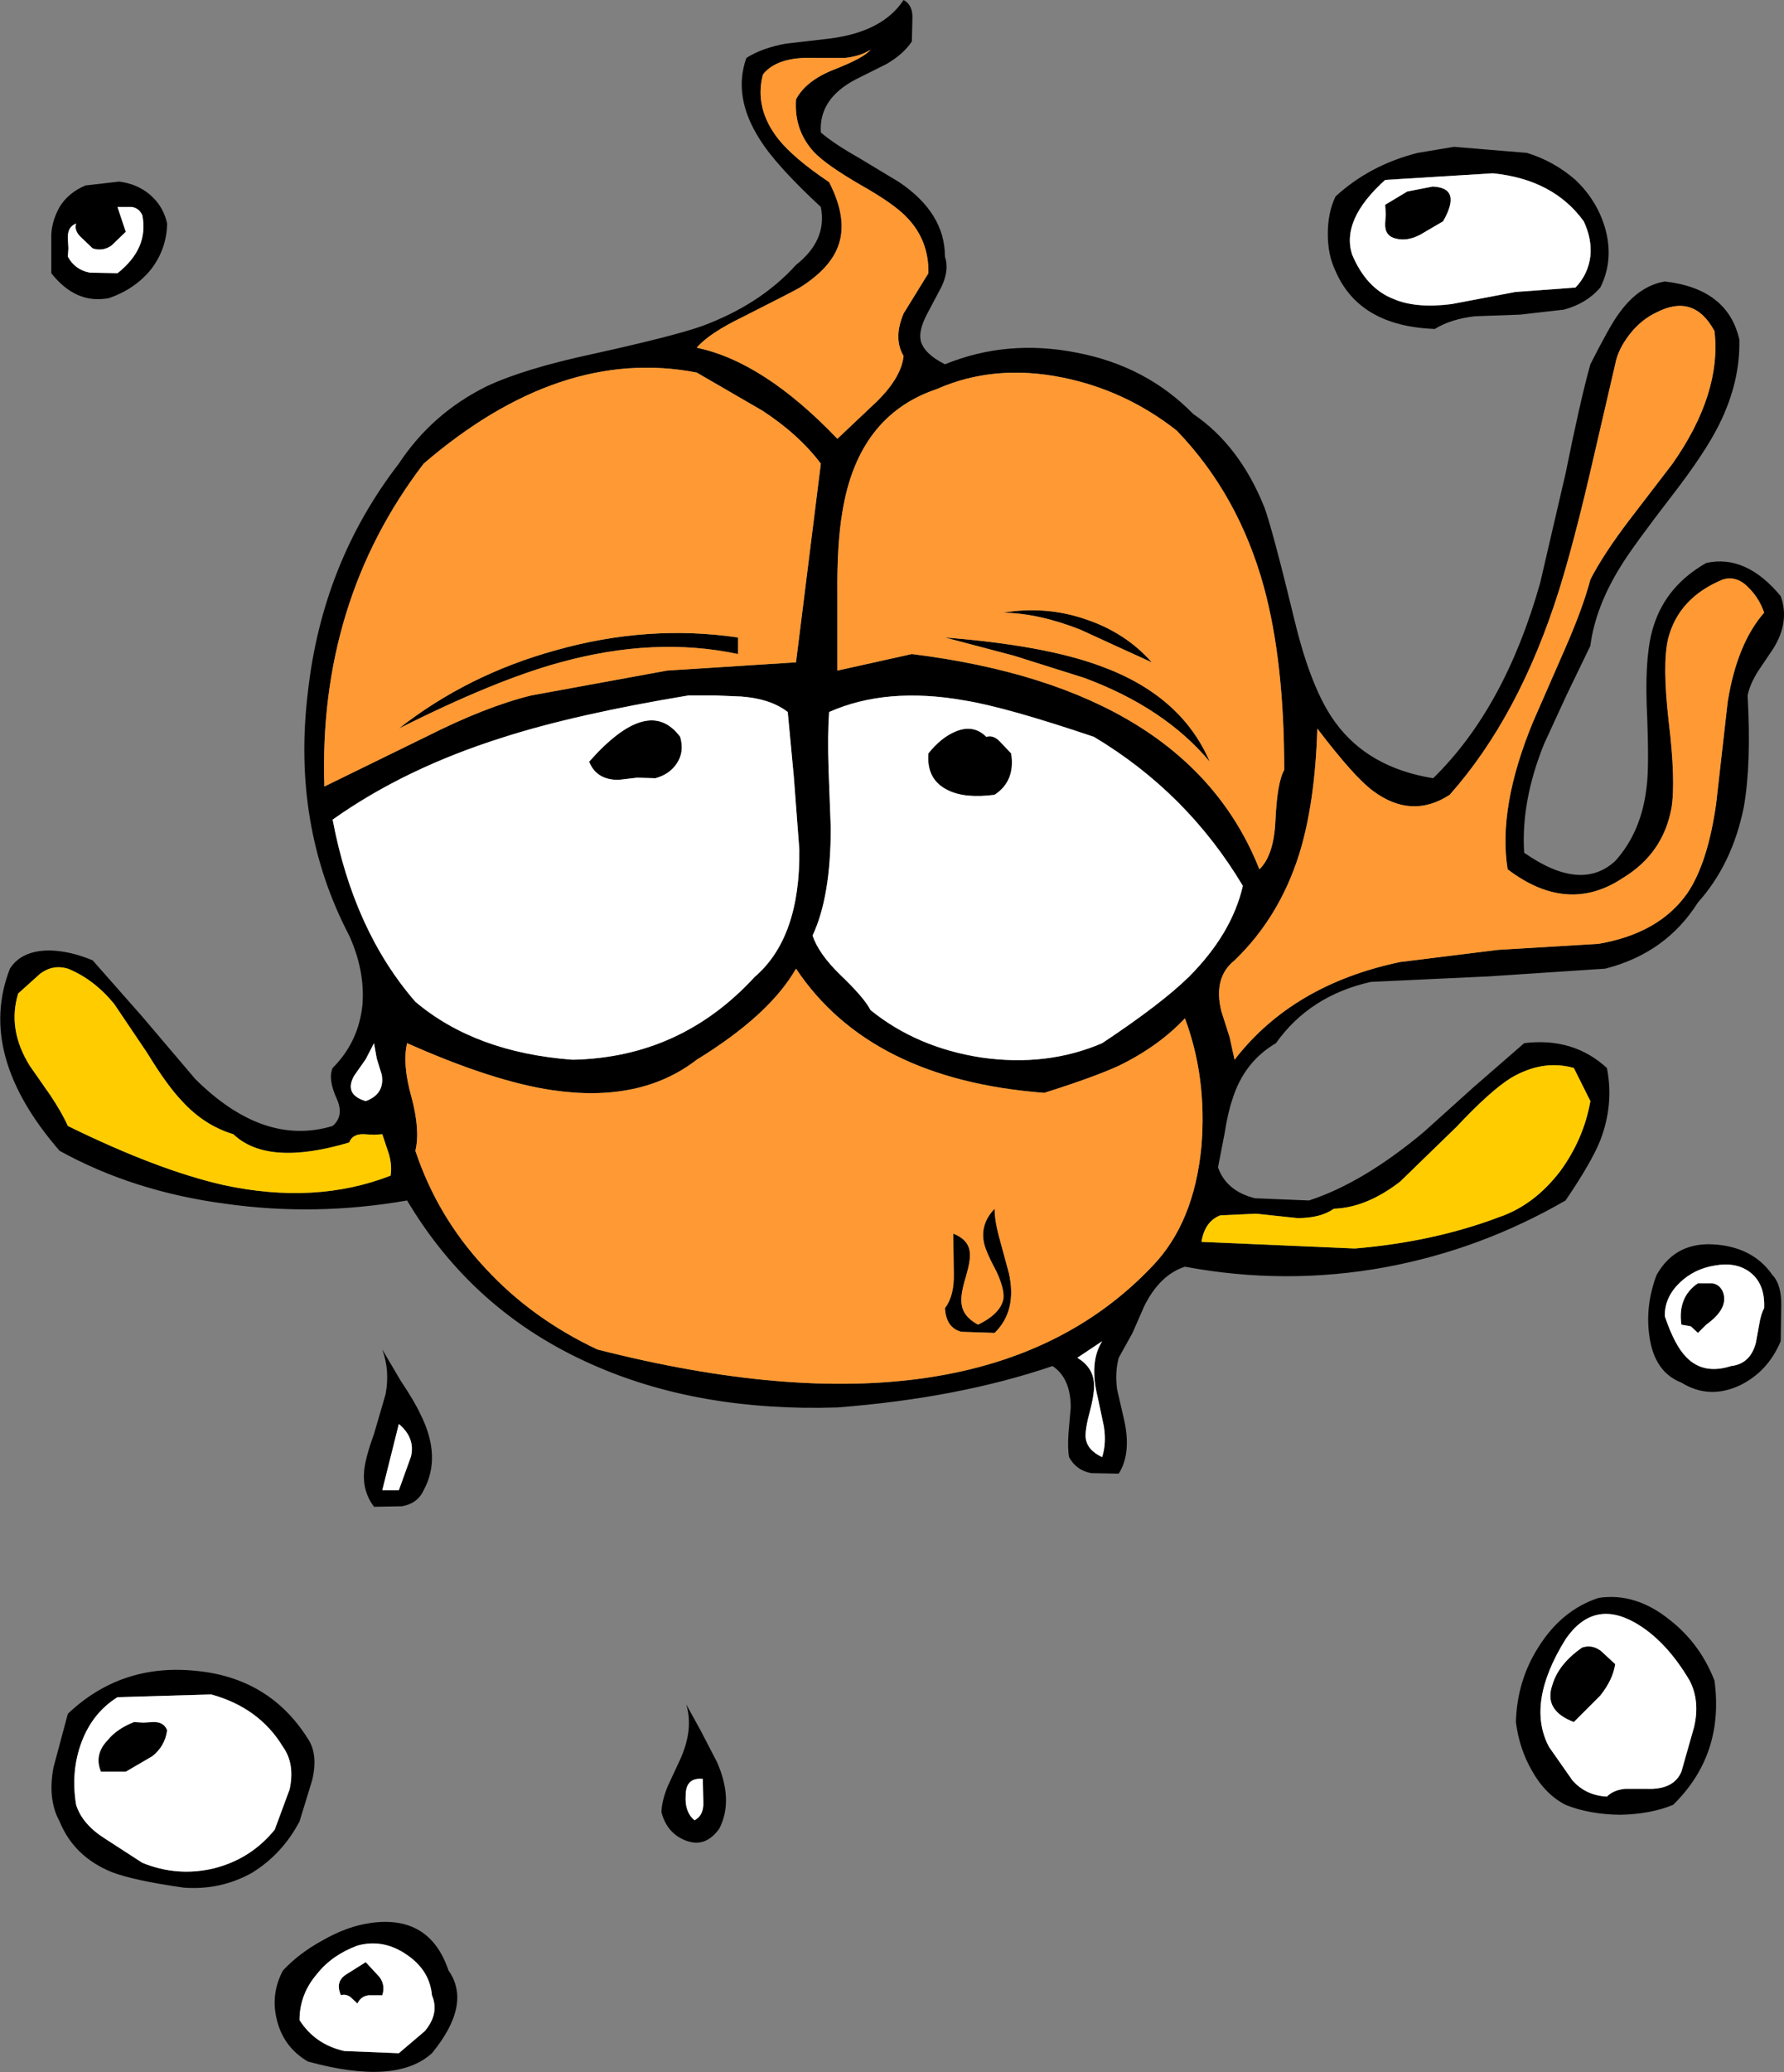
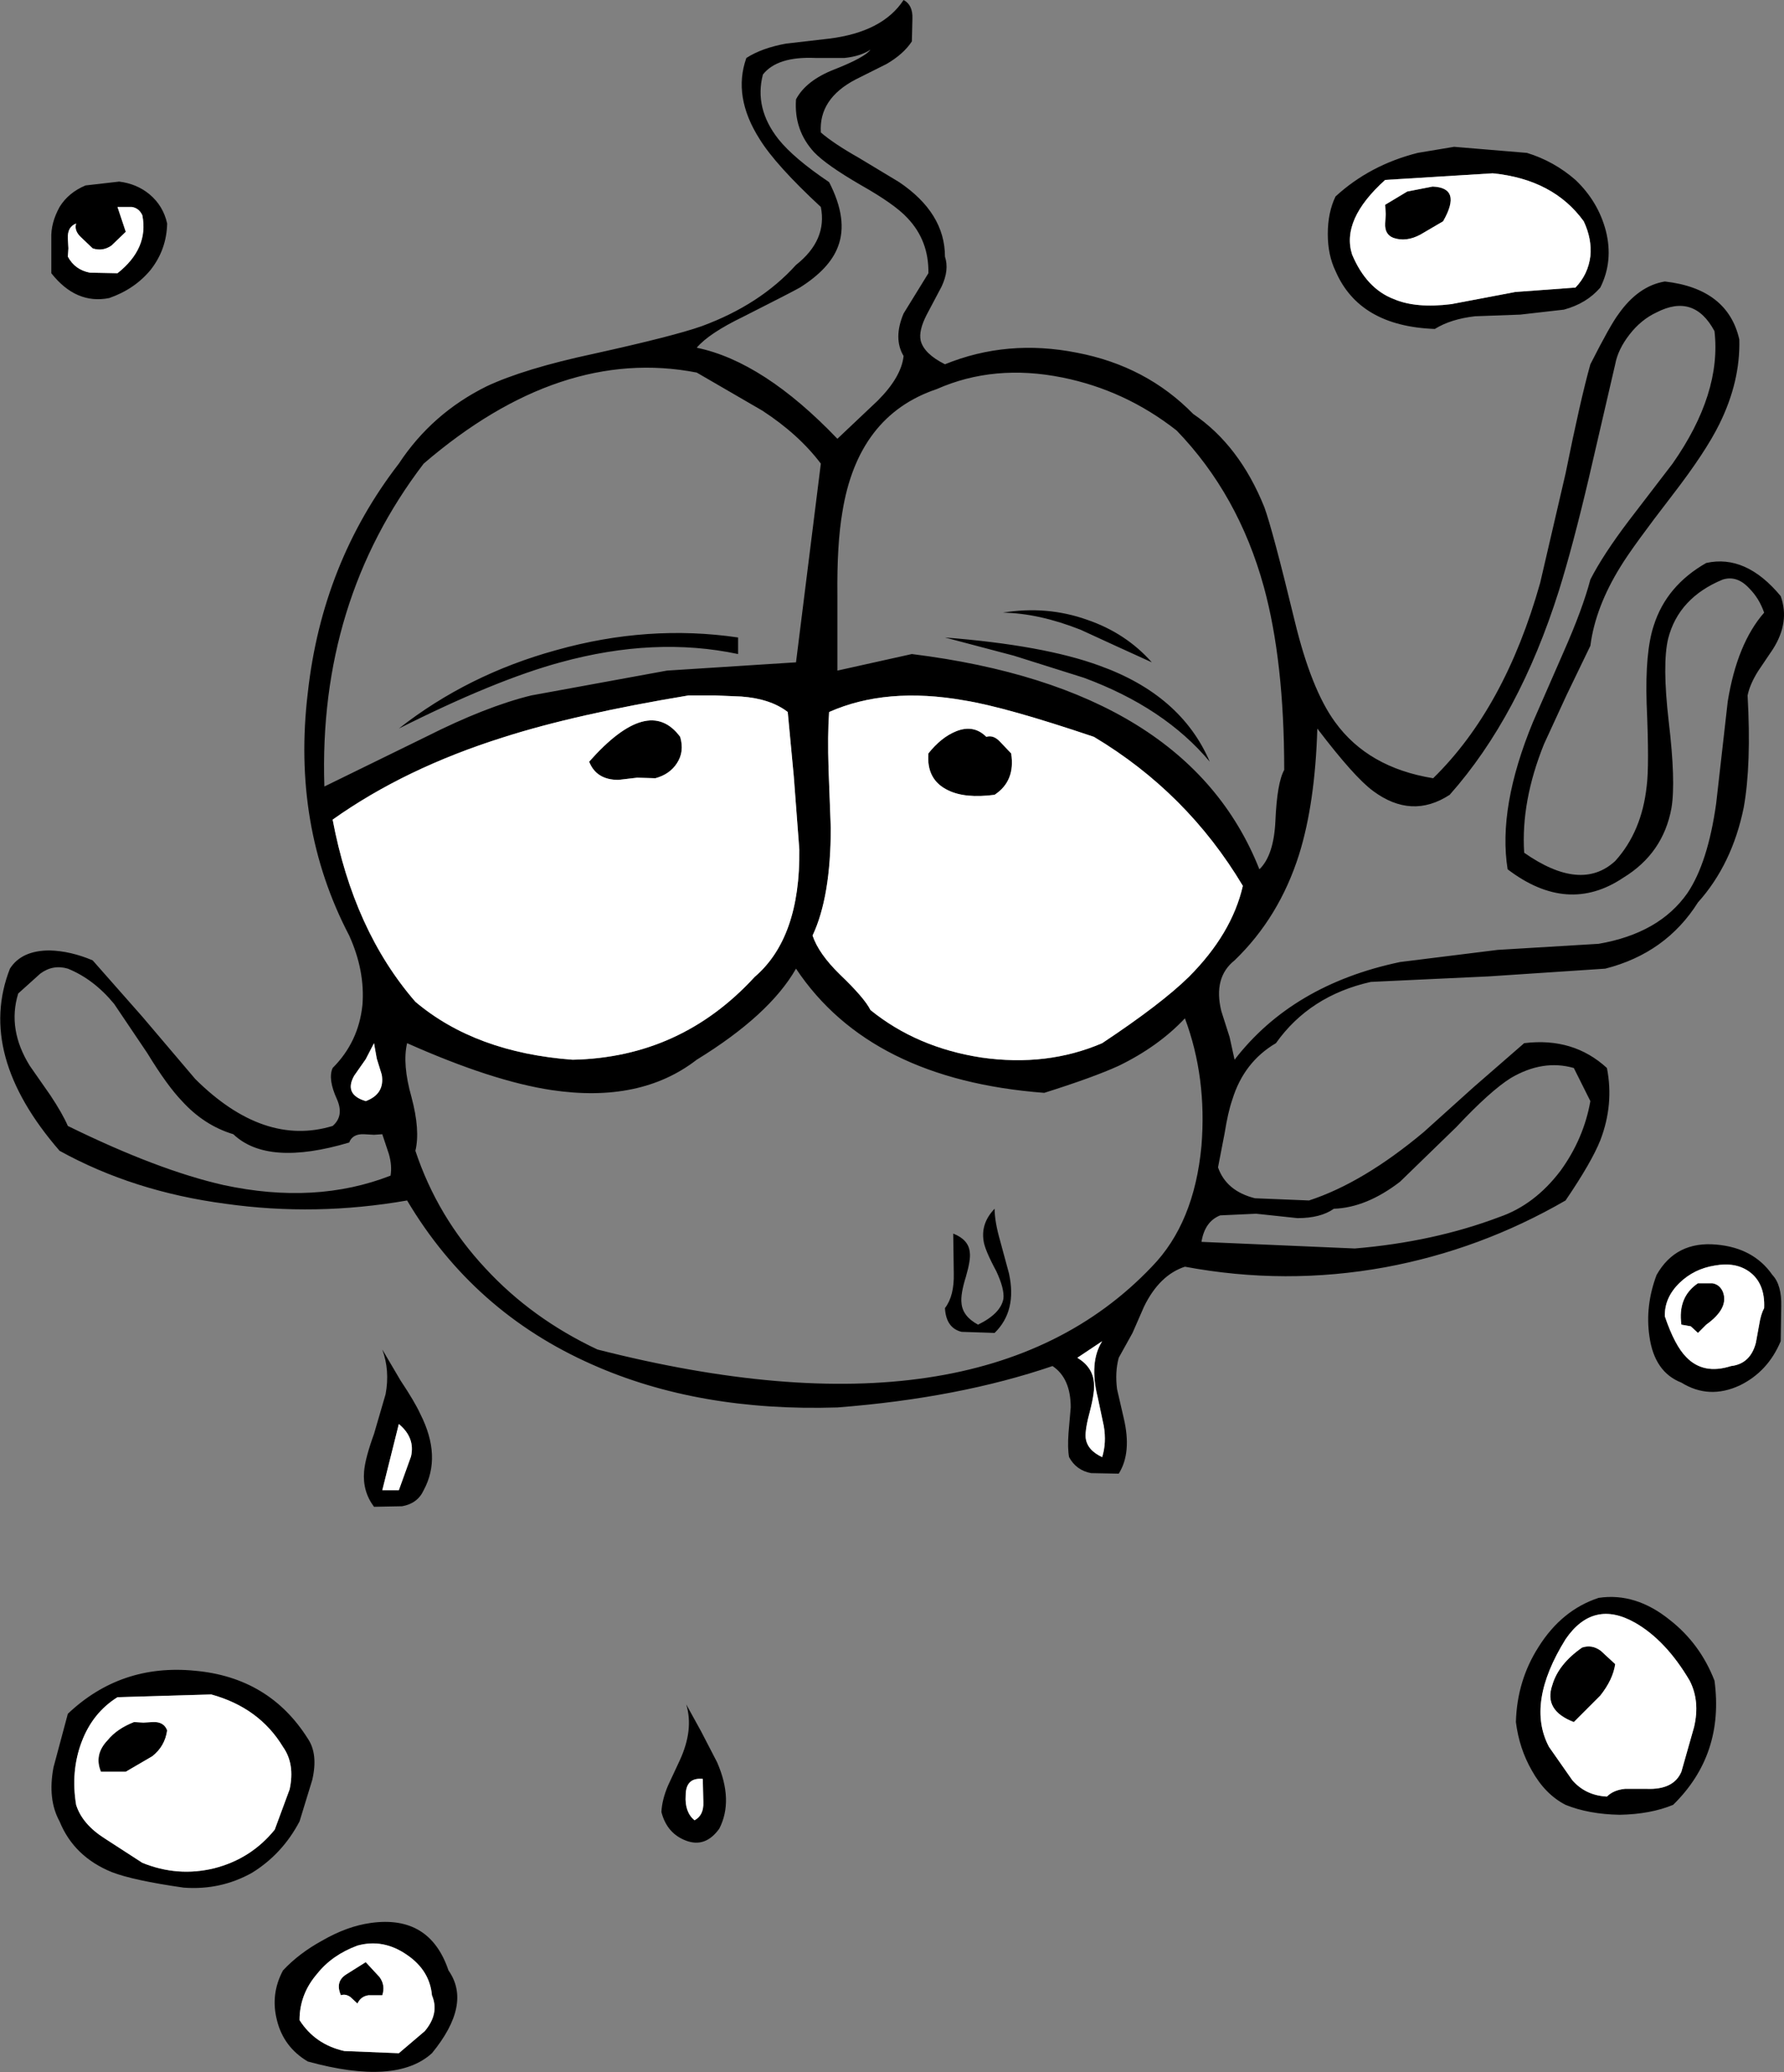
<svg xmlns="http://www.w3.org/2000/svg" height="187.7px" width="161.7px">
  <rect width="100%" height="100%" fill="#808080" stroke="none" />
  <g transform="matrix(1.0, 0.0, 0.0, 1.0, 74.15, 93.8)">
    <path d="M68.65 -77.5 Q70.7 -75.55 71.4 -72.9 72.1 -70.15 70.9 -67.75 69.65 -66.3 67.6 -65.75 L63.65 -65.3 59.55 -65.15 Q57.35 -64.9 55.9 -64.0 49.05 -64.25 46.9 -69.25 46.2 -70.7 46.2 -72.6 46.2 -74.55 46.9 -76.0 50.0 -78.85 54.35 -79.95 L57.65 -80.5 64.25 -79.95 Q66.7 -79.2 68.65 -77.5 M51.4 -75.25 L53.4 -76.45 55.7 -76.9 Q58.4 -76.8 56.65 -73.75 L54.6 -72.55 Q53.3 -71.85 52.15 -72.25 51.35 -72.55 51.4 -73.55 L51.45 -74.4 51.4 -75.25 M52.2 -66.7 Q54.2 -65.85 57.4 -66.25 L63.2 -67.35 68.65 -67.75 Q69.8 -68.95 70.0 -70.6 70.15 -72.15 69.4 -73.75 66.65 -77.55 61.15 -78.1 L51.4 -77.5 Q47.4 -73.9 48.4 -70.75 49.7 -67.65 52.2 -66.7 M76.75 -68.3 Q82.45 -67.65 83.5 -63.05 83.6 -59.25 81.7 -55.4 80.45 -52.85 77.4 -48.9 73.85 -44.3 72.75 -42.5 70.45 -38.8 70.0 -35.3 L67.85 -30.85 65.8 -26.4 Q63.7 -21.2 64.0 -16.55 69.15 -12.95 72.25 -15.8 74.65 -18.45 75.1 -22.55 75.35 -24.35 75.1 -30.05 74.95 -34.75 75.75 -37.15 76.9 -40.75 80.5 -42.8 84.1 -43.6 87.25 -39.8 88.1 -37.45 86.55 -35.0 L85.2 -33.0 Q84.45 -31.8 84.25 -30.8 84.6 -24.55 83.9 -20.65 82.85 -15.5 79.75 -12.05 76.85 -7.45 71.35 -6.05 L60.8 -5.35 50.1 -4.85 Q44.55 -3.6 41.5 0.7 38.6 2.4 37.55 5.8 37.15 6.95 36.85 8.85 L36.25 11.95 Q37.0 14.1 39.6 14.75 L44.5 14.95 Q49.4 13.35 54.9 8.75 L59.4 4.7 64.0 0.7 Q68.45 0.15 71.5 2.95 72.15 6.25 70.9 9.5 70.1 11.5 67.75 14.95 60.05 19.4 51.4 21.0 42.35 22.65 33.25 20.95 30.95 21.7 29.55 24.55 L28.5 26.95 27.25 29.2 Q26.9 30.5 27.1 32.05 L27.7 34.65 Q28.45 37.8 27.25 39.7 L24.75 39.65 Q23.4 39.4 22.75 38.2 22.6 37.4 22.7 36.0 L22.9 33.7 Q22.9 31.05 21.25 29.95 12.75 32.85 1.75 33.7 -10.85 34.1 -20.5 29.8 -31.25 25.05 -37.25 14.95 -45.55 16.4 -53.7 15.25 -62.05 14.15 -68.75 10.45 -76.3 1.75 -73.25 -6.05 -72.2 -7.7 -69.65 -7.7 -67.75 -7.65 -65.75 -6.8 L-61.25 -1.7 -56.45 3.95 Q-50.25 10.1 -44.0 8.2 -42.95 7.3 -43.6 5.8 -44.45 3.95 -44.0 2.95 -41.65 0.6 -41.3 -2.75 -41.05 -5.85 -42.5 -9.05 -47.7 -19.0 -46.25 -31.05 -44.95 -42.8 -38.0 -51.8 -35.0 -56.35 -30.05 -58.8 -26.65 -60.4 -20.35 -61.75 -13.1 -63.35 -10.55 -64.25 -5.25 -66.2 -2.0 -69.8 0.85 -72.05 0.25 -75.05 -3.85 -78.85 -5.3 -81.2 -7.75 -85.05 -6.5 -88.55 -5.1 -89.45 -2.9 -89.85 L1.0 -90.3 Q5.85 -90.9 7.75 -93.8 8.6 -93.35 8.55 -92.1 L8.5 -90.05 Q7.75 -88.9 6.2 -88.0 L3.4 -86.6 Q0.05 -84.85 0.25 -81.8 1.4 -80.8 3.7 -79.5 L7.35 -77.3 Q11.5 -74.5 11.5 -70.55 11.9 -69.35 11.2 -67.85 L9.85 -65.3 Q9.1 -63.85 9.3 -62.95 9.6 -61.75 11.5 -60.8 17.15 -63.1 23.45 -61.85 29.75 -60.65 34.0 -56.3 38.2 -53.45 40.45 -47.85 41.2 -45.8 43.2 -37.55 44.7 -31.35 46.85 -28.4 49.85 -24.25 55.75 -23.3 62.25 -29.65 65.45 -41.0 L67.75 -50.9 Q69.1 -57.6 70.0 -60.8 71.8 -64.35 72.55 -65.35 74.35 -67.9 76.75 -68.3 M32.5 -54.8 Q27.85 -58.45 22.15 -59.6 15.95 -60.85 10.75 -58.55 3.6 -56.15 2.2 -47.4 1.7 -44.5 1.75 -39.85 L1.75 -33.05 8.5 -34.55 Q33.5 -31.45 40.0 -15.05 41.3 -16.3 41.45 -19.4 41.6 -22.9 42.25 -24.05 42.25 -33.9 40.4 -40.65 38.1 -49.0 32.5 -54.8 M4.75 -89.3 Q3.85 -88.7 2.4 -88.55 L-0.25 -88.55 Q-3.7 -88.7 -5.0 -87.05 -5.8 -84.0 -3.6 -81.2 -2.2 -79.45 1.0 -77.3 2.75 -73.9 1.8 -71.45 1.05 -69.45 -1.65 -67.75 -2.35 -67.35 -6.8 -65.1 -9.9 -63.6 -11.0 -62.3 -4.95 -61.05 1.75 -54.05 L5.4 -57.5 Q7.55 -59.65 7.75 -61.55 6.8 -63.15 7.75 -65.4 L10.0 -69.05 Q10.05 -72.0 8.1 -74.05 6.95 -75.3 3.85 -77.05 0.75 -78.85 -0.35 -80.0 -2.2 -82.0 -2.0 -84.8 -1.1 -86.5 1.45 -87.5 4.25 -88.6 4.75 -89.3 M76.0 -65.5 Q74.6 -64.85 73.55 -63.5 72.5 -62.15 72.25 -60.8 L69.85 -50.45 Q68.4 -44.3 67.15 -40.3 63.55 -28.9 57.25 -21.8 53.8 -19.55 50.3 -22.15 48.6 -23.4 45.25 -27.8 45.05 -21.05 43.6 -16.4 41.8 -10.7 37.75 -6.8 35.8 -5.25 36.55 -2.2 L37.3 0.15 37.75 2.2 Q43.0 -4.6 52.75 -6.65 L61.6 -7.75 70.75 -8.3 Q76.25 -9.25 78.8 -12.9 80.65 -15.65 81.4 -21.0 L82.45 -30.25 Q83.3 -35.5 85.75 -38.3 85.3 -39.6 84.4 -40.5 83.3 -41.7 82.0 -41.3 78.0 -39.65 77.05 -35.95 76.5 -33.65 77.1 -28.45 77.75 -23.0 77.35 -20.6 76.6 -16.5 73.0 -14.3 67.95 -10.9 62.5 -15.05 61.6 -20.65 64.8 -28.4 L67.6 -34.8 Q69.3 -38.65 70.0 -41.3 71.15 -43.55 73.5 -46.65 L77.45 -51.8 Q81.9 -58.15 81.25 -63.8 79.4 -67.25 76.0 -65.5 M30.25 -33.8 Q27.05 -35.25 23.8 -36.75 20.0 -38.25 16.75 -38.3 20.75 -38.95 24.4 -37.65 27.9 -36.45 30.25 -33.8 M35.5 -24.8 Q31.4 -29.7 24.1 -32.4 L17.75 -34.4 11.5 -36.05 Q20.45 -35.35 25.5 -33.5 32.9 -30.85 35.5 -24.8 M17.5 -25.55 Q17.9 -23.05 16.0 -21.8 13.35 -21.45 11.8 -22.2 9.8 -23.15 10.0 -25.55 11.15 -27.0 12.5 -27.55 14.1 -28.2 15.25 -27.05 15.9 -27.25 16.5 -26.6 L17.5 -25.55 M13.25 -30.35 Q6.2 -31.6 1.0 -29.3 0.85 -27.25 0.95 -24.1 L1.15 -18.8 Q1.15 -12.55 -0.5 -9.05 0.05 -7.4 2.0 -5.5 4.2 -3.4 4.75 -2.3 8.95 1.1 14.8 2.0 20.75 2.85 25.75 0.7 31.1 -2.85 33.6 -5.3 37.5 -9.2 38.5 -13.55 33.45 -22.0 25.0 -27.05 17.0 -29.75 13.25 -30.35 M82.0 23.2 Q82.6 24.7 80.5 26.2 L79.75 26.95 79.1 26.35 78.25 26.2 Q77.9 23.7 79.75 22.45 L81.05 22.45 Q81.7 22.55 82.0 23.2 M87.3 24.55 L87.25 27.7 Q86.1 30.45 83.55 31.7 80.75 33.0 78.25 31.45 75.8 30.5 75.35 27.25 74.95 24.5 76.0 21.7 77.75 18.6 81.45 18.95 84.8 19.25 86.5 21.7 87.35 22.6 87.3 24.55 M84.4 21.4 Q83.15 20.5 81.25 20.85 79.4 21.15 78.1 22.4 76.7 23.75 76.75 25.45 77.65 28.1 78.7 29.15 80.25 30.75 82.75 29.95 84.5 29.75 85.0 27.85 L85.3 26.2 Q85.45 25.25 85.75 24.7 85.85 22.45 84.4 21.4 M67.3 12.25 Q69.4 9.35 70.0 5.95 L68.5 2.95 Q65.7 2.15 62.8 3.85 60.95 5.0 57.85 8.3 L52.75 13.25 Q49.7 15.6 46.75 15.7 45.55 16.55 43.45 16.55 L39.7 16.15 36.45 16.3 Q35.05 16.85 34.75 18.7 L48.65 19.3 Q55.8 18.7 61.75 16.45 64.95 15.35 67.3 12.25 M27.25 2.75 Q24.95 3.8 20.5 5.2 4.7 4.0 -2.0 -6.05 -4.4 -1.85 -11.0 2.2 -16.1 6.15 -24.15 4.95 -29.5 4.15 -37.25 0.7 -37.7 2.6 -36.85 5.6 -36.05 8.6 -36.5 10.45 -34.5 16.45 -30.15 21.1 -25.95 25.65 -20.0 28.45 14.7 37.3 30.25 20.95 34.1 17.0 34.75 10.0 35.25 3.8 33.25 -1.55 30.85 1.0 27.25 2.75 M13.4 21.85 Q12.9 23.45 13.0 24.25 13.1 25.45 14.5 26.2 16.55 25.2 16.8 23.85 16.9 22.95 16.15 21.35 15.1 19.4 15.0 18.6 14.75 17.0 16.0 15.7 16.0 16.85 16.5 18.6 L17.3 21.55 Q18.05 24.95 16.0 26.95 L13.0 26.85 Q11.6 26.5 11.5 24.7 12.35 23.6 12.3 21.55 L12.25 17.95 Q13.65 18.5 13.75 19.65 13.85 20.3 13.4 21.85 M79.0 58.45 Q76.85 54.8 74.05 53.2 70.25 51.05 67.75 54.7 64.15 60.5 66.25 64.45 L68.35 67.45 Q69.55 68.85 71.5 68.95 72.1 68.35 73.15 68.25 L75.1 68.25 Q77.55 68.35 78.25 66.7 L79.4 62.65 Q79.95 60.3 79.0 58.45 M24.65 34.0 Q24.2 35.65 24.25 36.4 24.35 37.55 25.75 38.2 26.15 36.9 25.9 35.4 L25.35 32.8 Q24.55 29.6 25.75 27.7 L23.5 29.2 Q24.9 30.05 25.0 31.45 25.1 32.25 24.65 34.0 M70.9 59.8 L68.5 62.2 Q65.75 61.15 66.55 58.85 67.1 56.95 69.25 55.45 70.15 55.15 70.95 55.75 L72.25 56.95 Q72.05 58.35 70.9 59.8 M70.75 50.95 Q74.1 50.45 77.2 52.95 79.95 55.1 81.25 58.45 82.15 65.15 77.5 69.7 75.45 70.55 72.65 70.6 69.85 70.55 67.75 69.7 65.9 68.75 64.7 66.6 63.55 64.6 63.25 62.2 63.35 58.45 65.3 55.4 67.4 52.05 70.75 50.95 M-5.05 -56.6 L-11.0 -60.05 Q-23.35 -62.45 -35.75 -51.8 -45.3 -39.3 -44.75 -22.55 L-35.55 -27.05 Q-30.1 -29.8 -26.0 -30.8 L-13.7 -33.05 -2.0 -33.8 0.25 -51.8 Q-1.75 -54.45 -5.05 -56.6 M-61.25 -74.3 Q-61.55 -74.95 -62.2 -75.05 L-63.5 -75.05 -62.75 -72.8 -64.05 -71.55 Q-64.85 -71.0 -65.75 -71.3 L-66.8 -72.3 Q-67.45 -72.9 -67.25 -73.55 -68.05 -73.25 -68.0 -72.2 L-67.95 -71.3 -68.0 -70.55 Q-67.35 -69.35 -66.0 -69.1 L-63.5 -69.05 Q-60.65 -71.3 -61.25 -74.3 M-63.35 -77.35 Q-61.75 -77.15 -60.6 -76.2 -59.35 -75.15 -59.0 -73.55 -59.05 -71.2 -60.5 -69.35 -61.95 -67.6 -64.25 -66.8 -67.25 -66.2 -69.5 -69.05 L-69.5 -72.2 Q-69.55 -73.6 -68.75 -75.05 -67.95 -76.35 -66.4 -77.0 L-63.35 -77.35 M-63.8 -2.85 Q-65.65 -5.1 -68.0 -6.05 -69.35 -6.45 -70.5 -5.6 L-72.5 -3.8 Q-73.5 -0.55 -71.45 2.75 L-69.6 5.4 Q-68.5 7.05 -68.0 8.2 -59.85 12.2 -53.9 13.55 -45.55 15.35 -38.75 12.7 -38.6 11.8 -38.9 10.75 L-39.5 8.95 -40.25 9.0 -41.15 8.95 Q-42.2 8.9 -42.5 9.7 -49.9 11.9 -53.0 8.95 -55.65 8.15 -57.65 5.95 -59.0 4.55 -60.8 1.6 L-63.8 -2.85 M-2.75 -29.3 Q-4.3 -30.5 -6.95 -30.7 L-9.3 -30.8 -11.75 -30.8 Q-22.0 -29.1 -28.55 -27.0 -37.45 -24.2 -44.0 -19.55 -42.1 -9.5 -36.5 -3.05 -31.05 1.55 -22.25 2.2 -12.45 2.0 -5.75 -5.3 -1.6 -8.85 -1.7 -16.85 L-2.2 -23.45 -2.75 -29.3 M-7.25 -34.55 Q-14.8 -36.15 -23.35 -33.8 -29.25 -32.2 -38.0 -27.8 -31.75 -32.7 -23.75 -34.9 -15.4 -37.25 -7.25 -36.05 L-7.25 -34.55 M-18.1 -23.15 Q-20.1 -23.15 -20.75 -24.8 -15.35 -30.9 -12.5 -27.05 -12.1 -25.7 -12.8 -24.65 -13.45 -23.65 -14.75 -23.3 L-16.4 -23.35 -18.1 -23.15 M-39.55 3.55 L-40.0 2.1 -40.25 0.7 -41.0 2.15 -42.05 3.65 Q-43.0 5.35 -41.0 5.95 -39.25 5.3 -39.55 3.55 M-39.5 28.45 L-37.85 31.25 Q-36.55 33.2 -36.05 34.3 -34.1 38.15 -35.75 41.2 -36.3 42.4 -37.7 42.65 L-40.25 42.7 Q-41.3 41.3 -41.15 39.5 -41.05 38.3 -40.25 36.1 L-39.2 32.5 Q-38.8 30.35 -39.5 28.45 M-39.5 41.2 L-38.0 41.2 -36.9 38.15 Q-36.5 36.45 -38.0 35.2 L-39.5 41.2 M-47.0 71.2 Q-48.55 74.15 -51.3 75.85 -54.15 77.45 -57.5 77.2 -62.05 76.55 -64.0 75.8 -67.45 74.4 -68.75 71.2 -69.85 69.2 -69.3 66.3 L-68.0 61.45 Q-63.2 56.9 -56.5 57.55 -49.75 58.15 -46.25 63.7 -45.3 65.1 -45.85 67.45 L-47.0 71.2 M-48.5 64.45 Q-50.65 60.9 -55.0 59.7 L-63.5 59.95 Q-65.75 61.35 -66.75 64.0 -67.75 66.65 -67.25 69.7 -66.7 71.45 -64.65 72.75 L-61.25 74.95 Q-58.05 76.25 -54.75 75.45 -51.4 74.6 -49.25 71.95 L-47.9 68.3 Q-47.4 66.0 -48.5 64.45 M-59.0 62.95 Q-59.2 64.4 -60.35 65.3 L-62.75 66.7 -65.0 66.7 Q-65.65 65.15 -64.4 63.85 -63.55 62.8 -62.0 62.2 L-61.15 62.25 -60.3 62.2 Q-59.3 62.15 -59.0 62.95 M-41.75 82.45 Q-44.05 83.3 -45.4 85.0 -47.0 86.85 -47.0 89.2 -45.6 91.4 -42.95 92.0 L-38.0 92.2 -35.65 90.2 Q-34.3 88.6 -35.0 86.95 -35.2 84.7 -37.25 83.3 -39.4 81.8 -41.75 82.45 M-41.0 83.95 L-39.75 85.3 Q-39.2 86.05 -39.5 86.95 L-40.75 86.95 Q-41.45 87.05 -41.75 87.7 L-42.4 87.1 Q-42.85 86.8 -43.25 86.95 -43.8 85.7 -42.75 85.05 L-41.0 83.95 M-40.55 80.4 Q-35.2 79.65 -33.5 84.7 -31.35 87.75 -35.0 92.2 -38.25 95.15 -46.25 92.95 -48.45 91.65 -49.05 89.2 -49.65 86.85 -48.5 84.7 -47.05 83.15 -44.95 82.0 -42.7 80.7 -40.55 80.4 M-10.4 69.45 L-10.45 67.35 Q-12.0 67.2 -12.0 68.85 -12.1 70.35 -11.2 71.1 -10.35 70.65 -10.4 69.45 M-14.2 70.35 Q-14.15 69.25 -13.6 67.95 L-12.55 65.7 Q-11.25 62.9 -11.95 60.6 L-10.6 63.05 -9.15 65.85 Q-7.65 69.3 -8.95 71.85 -10.2 73.6 -11.95 72.95 -13.7 72.3 -14.2 70.35" fill="#000000" fill-rule="evenodd" stroke="none" />
    <path d="M51.4 -75.25 L51.45 -74.4 51.4 -73.55 Q51.35 -72.55 52.15 -72.25 53.3 -71.85 54.6 -72.55 L56.65 -73.75 Q58.4 -76.8 55.7 -76.9 L53.4 -76.45 51.4 -75.25 M52.2 -66.7 Q49.7 -67.65 48.4 -70.75 47.4 -73.9 51.4 -77.5 L61.15 -78.1 Q66.65 -77.55 69.4 -73.75 70.15 -72.15 70.0 -70.6 69.8 -68.95 68.65 -67.75 L63.2 -67.35 57.4 -66.25 Q54.2 -65.85 52.2 -66.7 M17.5 -25.55 L16.5 -26.6 Q15.9 -27.25 15.25 -27.05 14.1 -28.2 12.5 -27.55 11.15 -27.0 10.0 -25.55 9.8 -23.15 11.8 -22.2 13.35 -21.45 16.0 -21.8 17.9 -23.05 17.5 -25.55 M13.25 -30.35 Q17.0 -29.75 25.0 -27.05 33.45 -22.0 38.5 -13.55 37.5 -9.2 33.6 -5.3 31.1 -2.85 25.75 0.7 20.75 2.85 14.8 2.0 8.95 1.1 4.75 -2.3 4.2 -3.4 2.0 -5.5 0.05 -7.4 -0.5 -9.05 1.15 -12.55 1.15 -18.8 L0.95 -24.1 Q0.85 -27.25 1.0 -29.3 6.2 -31.6 13.25 -30.35 M82.0 23.2 Q81.7 22.55 81.05 22.45 L79.75 22.45 Q77.9 23.7 78.25 26.2 L79.1 26.35 79.75 26.95 80.5 26.2 Q82.6 24.7 82.0 23.2 M84.4 21.4 Q85.85 22.45 85.75 24.7 85.45 25.25 85.3 26.2 L85.0 27.85 Q84.5 29.75 82.75 29.95 80.25 30.75 78.7 29.15 77.65 28.1 76.75 25.45 76.7 23.75 78.1 22.4 79.4 21.15 81.25 20.85 83.15 20.5 84.4 21.4 M24.65 34.0 Q25.1 32.25 25.0 31.45 24.9 30.05 23.5 29.2 L25.75 27.7 Q24.55 29.6 25.35 32.8 L25.9 35.4 Q26.15 36.9 25.75 38.2 24.35 37.55 24.25 36.4 24.2 35.65 24.65 34.0 M79.0 58.45 Q79.95 60.3 79.4 62.65 L78.25 66.7 Q77.55 68.35 75.1 68.25 L73.15 68.25 Q72.1 68.35 71.5 68.95 69.55 68.85 68.35 67.45 L66.25 64.45 Q64.15 60.5 67.75 54.7 70.25 51.05 74.05 53.2 76.85 54.8 79.0 58.45 M70.9 59.8 Q72.05 58.35 72.25 56.95 L70.95 55.75 Q70.15 55.15 69.25 55.45 67.1 56.95 66.55 58.85 65.75 61.15 68.5 62.2 L70.9 59.8 M-61.25 -74.3 Q-60.65 -71.3 -63.5 -69.05 L-66.0 -69.1 Q-67.35 -69.35 -68.0 -70.55 L-67.95 -71.3 -68.0 -72.2 Q-68.05 -73.25 -67.25 -73.55 -67.45 -72.9 -66.8 -72.3 L-65.75 -71.3 Q-64.85 -71.0 -64.05 -71.55 L-62.75 -72.8 -63.5 -75.05 -62.2 -75.05 Q-61.55 -74.95 -61.25 -74.3 M-2.75 -29.3 L-2.2 -23.45 -1.7 -16.85 Q-1.6 -8.85 -5.75 -5.3 -12.45 2.0 -22.25 2.2 -31.05 1.55 -36.5 -3.05 -42.1 -9.5 -44.0 -19.55 -37.45 -24.2 -28.55 -27.0 -22.0 -29.1 -11.75 -30.8 L-9.3 -30.8 -6.95 -30.7 Q-4.3 -30.5 -2.75 -29.3 M-18.1 -23.15 L-16.4 -23.35 -14.75 -23.3 Q-13.45 -23.65 -12.8 -24.65 -12.1 -25.7 -12.5 -27.05 -15.35 -30.9 -20.75 -24.8 -20.1 -23.15 -18.1 -23.15 M-39.55 3.55 Q-39.25 5.3 -41.0 5.95 -43.0 5.35 -42.05 3.65 L-41.0 2.15 -40.25 0.7 -40.0 2.1 -39.55 3.55 M-39.5 41.2 L-38.0 35.2 Q-36.5 36.45 -36.9 38.15 L-38.0 41.2 -39.5 41.2 M-48.5 64.45 Q-47.4 66.0 -47.9 68.3 L-49.25 71.95 Q-51.4 74.6 -54.75 75.45 -58.05 76.25 -61.25 74.95 L-64.65 72.75 Q-66.7 71.45 -67.25 69.7 -67.75 66.65 -66.75 64.0 -65.75 61.35 -63.5 59.95 L-55.0 59.7 Q-50.65 60.9 -48.5 64.45 M-59.0 62.95 Q-59.3 62.15 -60.3 62.2 L-61.15 62.25 -62.0 62.2 Q-63.55 62.8 -64.4 63.85 -65.65 65.15 -65.0 66.7 L-62.75 66.7 -60.35 65.3 Q-59.2 64.4 -59.0 62.95 M-41.75 82.45 Q-39.4 81.8 -37.25 83.3 -35.2 84.7 -35.0 86.95 -34.3 88.6 -35.65 90.2 L-38.0 92.2 -42.95 92.0 Q-45.6 91.4 -47.0 89.2 -47.0 86.85 -45.4 85.0 -44.05 83.3 -41.75 82.45 M-41.0 83.95 L-42.75 85.05 Q-43.8 85.7 -43.25 86.95 -42.85 86.8 -42.4 87.1 L-41.75 87.7 Q-41.45 87.05 -40.75 86.95 L-39.5 86.95 Q-39.2 86.05 -39.75 85.3 L-41.0 83.95 M-10.4 69.45 Q-10.35 70.65 -11.2 71.1 -12.1 70.35 -12.0 68.85 -12.0 67.2 -10.45 67.35 L-10.4 69.45" fill="#ffffff" fill-rule="evenodd" stroke="none" />
-     <path d="M76.0 -65.5 Q79.4 -67.25 81.25 -63.8 81.9 -58.15 77.45 -51.8 L73.5 -46.65 Q71.15 -43.55 70.0 -41.3 69.3 -38.65 67.6 -34.8 L64.8 -28.4 Q61.6 -20.65 62.5 -15.05 67.95 -10.9 73.0 -14.3 76.6 -16.5 77.35 -20.6 77.75 -23.0 77.1 -28.45 76.5 -33.65 77.05 -35.95 78.0 -39.65 82.0 -41.3 83.3 -41.7 84.4 -40.5 85.3 -39.6 85.75 -38.3 83.3 -35.5 82.45 -30.25 L81.4 -21.0 Q80.65 -15.65 78.8 -12.9 76.25 -9.25 70.75 -8.3 L61.6 -7.75 52.75 -6.65 Q43.0 -4.6 37.75 2.2 L37.3 0.15 36.55 -2.2 Q35.8 -5.25 37.75 -6.8 41.8 -10.7 43.6 -16.4 45.05 -21.05 45.25 -27.8 48.6 -23.4 50.3 -22.15 53.8 -19.55 57.25 -21.8 63.55 -28.9 67.15 -40.3 68.4 -44.3 69.85 -50.45 L72.25 -60.8 Q72.5 -62.15 73.55 -63.5 74.6 -64.85 76.0 -65.5 M4.75 -89.3 Q4.25 -88.6 1.45 -87.5 -1.1 -86.5 -2.0 -84.8 -2.2 -82.0 -0.35 -80.0 0.75 -78.85 3.85 -77.05 6.95 -75.3 8.1 -74.05 10.05 -72.0 10.0 -69.05 L7.75 -65.4 Q6.8 -63.15 7.75 -61.55 7.55 -59.65 5.4 -57.5 L1.75 -54.05 Q-4.95 -61.05 -11.0 -62.3 -9.9 -63.6 -6.8 -65.1 -2.35 -67.35 -1.65 -67.75 1.05 -69.45 1.8 -71.45 2.75 -73.9 1.0 -77.3 -2.2 -79.45 -3.6 -81.2 -5.8 -84.0 -5.0 -87.05 -3.7 -88.7 -0.25 -88.55 L2.4 -88.55 Q3.85 -88.7 4.75 -89.3 M32.5 -54.8 Q38.1 -49.0 40.4 -40.65 42.25 -33.9 42.25 -24.05 41.6 -22.9 41.45 -19.4 41.3 -16.3 40.0 -15.05 33.5 -31.45 8.5 -34.55 L1.75 -33.05 1.75 -39.85 Q1.7 -44.5 2.2 -47.4 3.6 -56.15 10.75 -58.55 15.95 -60.85 22.15 -59.6 27.85 -58.45 32.5 -54.8 M35.5 -24.8 Q32.9 -30.85 25.5 -33.5 20.45 -35.35 11.5 -36.05 L17.75 -34.4 24.1 -32.4 Q31.4 -29.7 35.5 -24.8 M30.25 -33.8 Q27.9 -36.45 24.4 -37.65 20.75 -38.95 16.75 -38.3 20.0 -38.25 23.8 -36.75 27.05 -35.25 30.25 -33.8 M27.25 2.75 Q30.85 1.0 33.25 -1.55 35.25 3.8 34.75 10.0 34.1 17.0 30.25 20.95 14.7 37.3 -20.0 28.45 -25.95 25.65 -30.15 21.1 -34.5 16.45 -36.5 10.45 -36.05 8.6 -36.85 5.6 -37.7 2.6 -37.25 0.7 -29.5 4.15 -24.15 4.95 -16.1 6.15 -11.0 2.2 -4.4 -1.85 -2.0 -6.05 4.7 4.0 20.5 5.2 24.95 3.8 27.25 2.75 M13.4 21.85 Q13.85 20.3 13.75 19.65 13.65 18.5 12.25 17.95 L12.3 21.55 Q12.35 23.6 11.5 24.7 11.6 26.5 13.0 26.85 L16.0 26.95 Q18.05 24.95 17.3 21.55 L16.5 18.6 Q16.0 16.85 16.0 15.7 14.75 17.0 15.0 18.6 15.1 19.4 16.15 21.35 16.9 22.95 16.8 23.85 16.55 25.2 14.5 26.2 13.1 25.45 13.0 24.25 12.9 23.45 13.4 21.85 M-5.05 -56.6 Q-1.75 -54.45 0.25 -51.8 L-2.0 -33.8 -13.7 -33.05 -26.0 -30.8 Q-30.1 -29.8 -35.55 -27.05 L-44.75 -22.55 Q-45.3 -39.3 -35.75 -51.8 -23.35 -62.45 -11.0 -60.05 L-5.05 -56.6 M-7.25 -34.55 L-7.25 -36.05 Q-15.4 -37.25 -23.75 -34.9 -31.75 -32.7 -38.0 -27.8 -29.25 -32.2 -23.35 -33.8 -14.8 -36.15 -7.25 -34.55" fill="#ff9933" fill-rule="evenodd" stroke="none" />
-     <path d="M67.3 12.25 Q64.95 15.35 61.75 16.45 55.8 18.7 48.65 19.3 L34.75 18.7 Q35.05 16.85 36.45 16.3 L39.7 16.15 43.45 16.55 Q45.55 16.55 46.75 15.7 49.7 15.6 52.75 13.25 L57.85 8.3 Q60.95 5.0 62.8 3.85 65.7 2.15 68.5 2.95 L70.0 5.95 Q69.4 9.35 67.3 12.25 M-63.8 -2.85 L-60.8 1.6 Q-59.0 4.55 -57.65 5.95 -55.65 8.15 -53.0 8.95 -49.9 11.9 -42.5 9.7 -42.2 8.9 -41.15 8.95 L-40.25 9.0 -39.5 8.95 -38.9 10.75 Q-38.6 11.8 -38.75 12.7 -45.55 15.35 -53.9 13.55 -59.85 12.2 -68.0 8.2 -68.5 7.05 -69.6 5.4 L-71.45 2.75 Q-73.5 -0.55 -72.5 -3.8 L-70.5 -5.6 Q-69.35 -6.45 -68.0 -6.05 -65.65 -5.1 -63.8 -2.85" fill="#ffcc00" fill-rule="evenodd" stroke="none" />
  </g>
</svg>